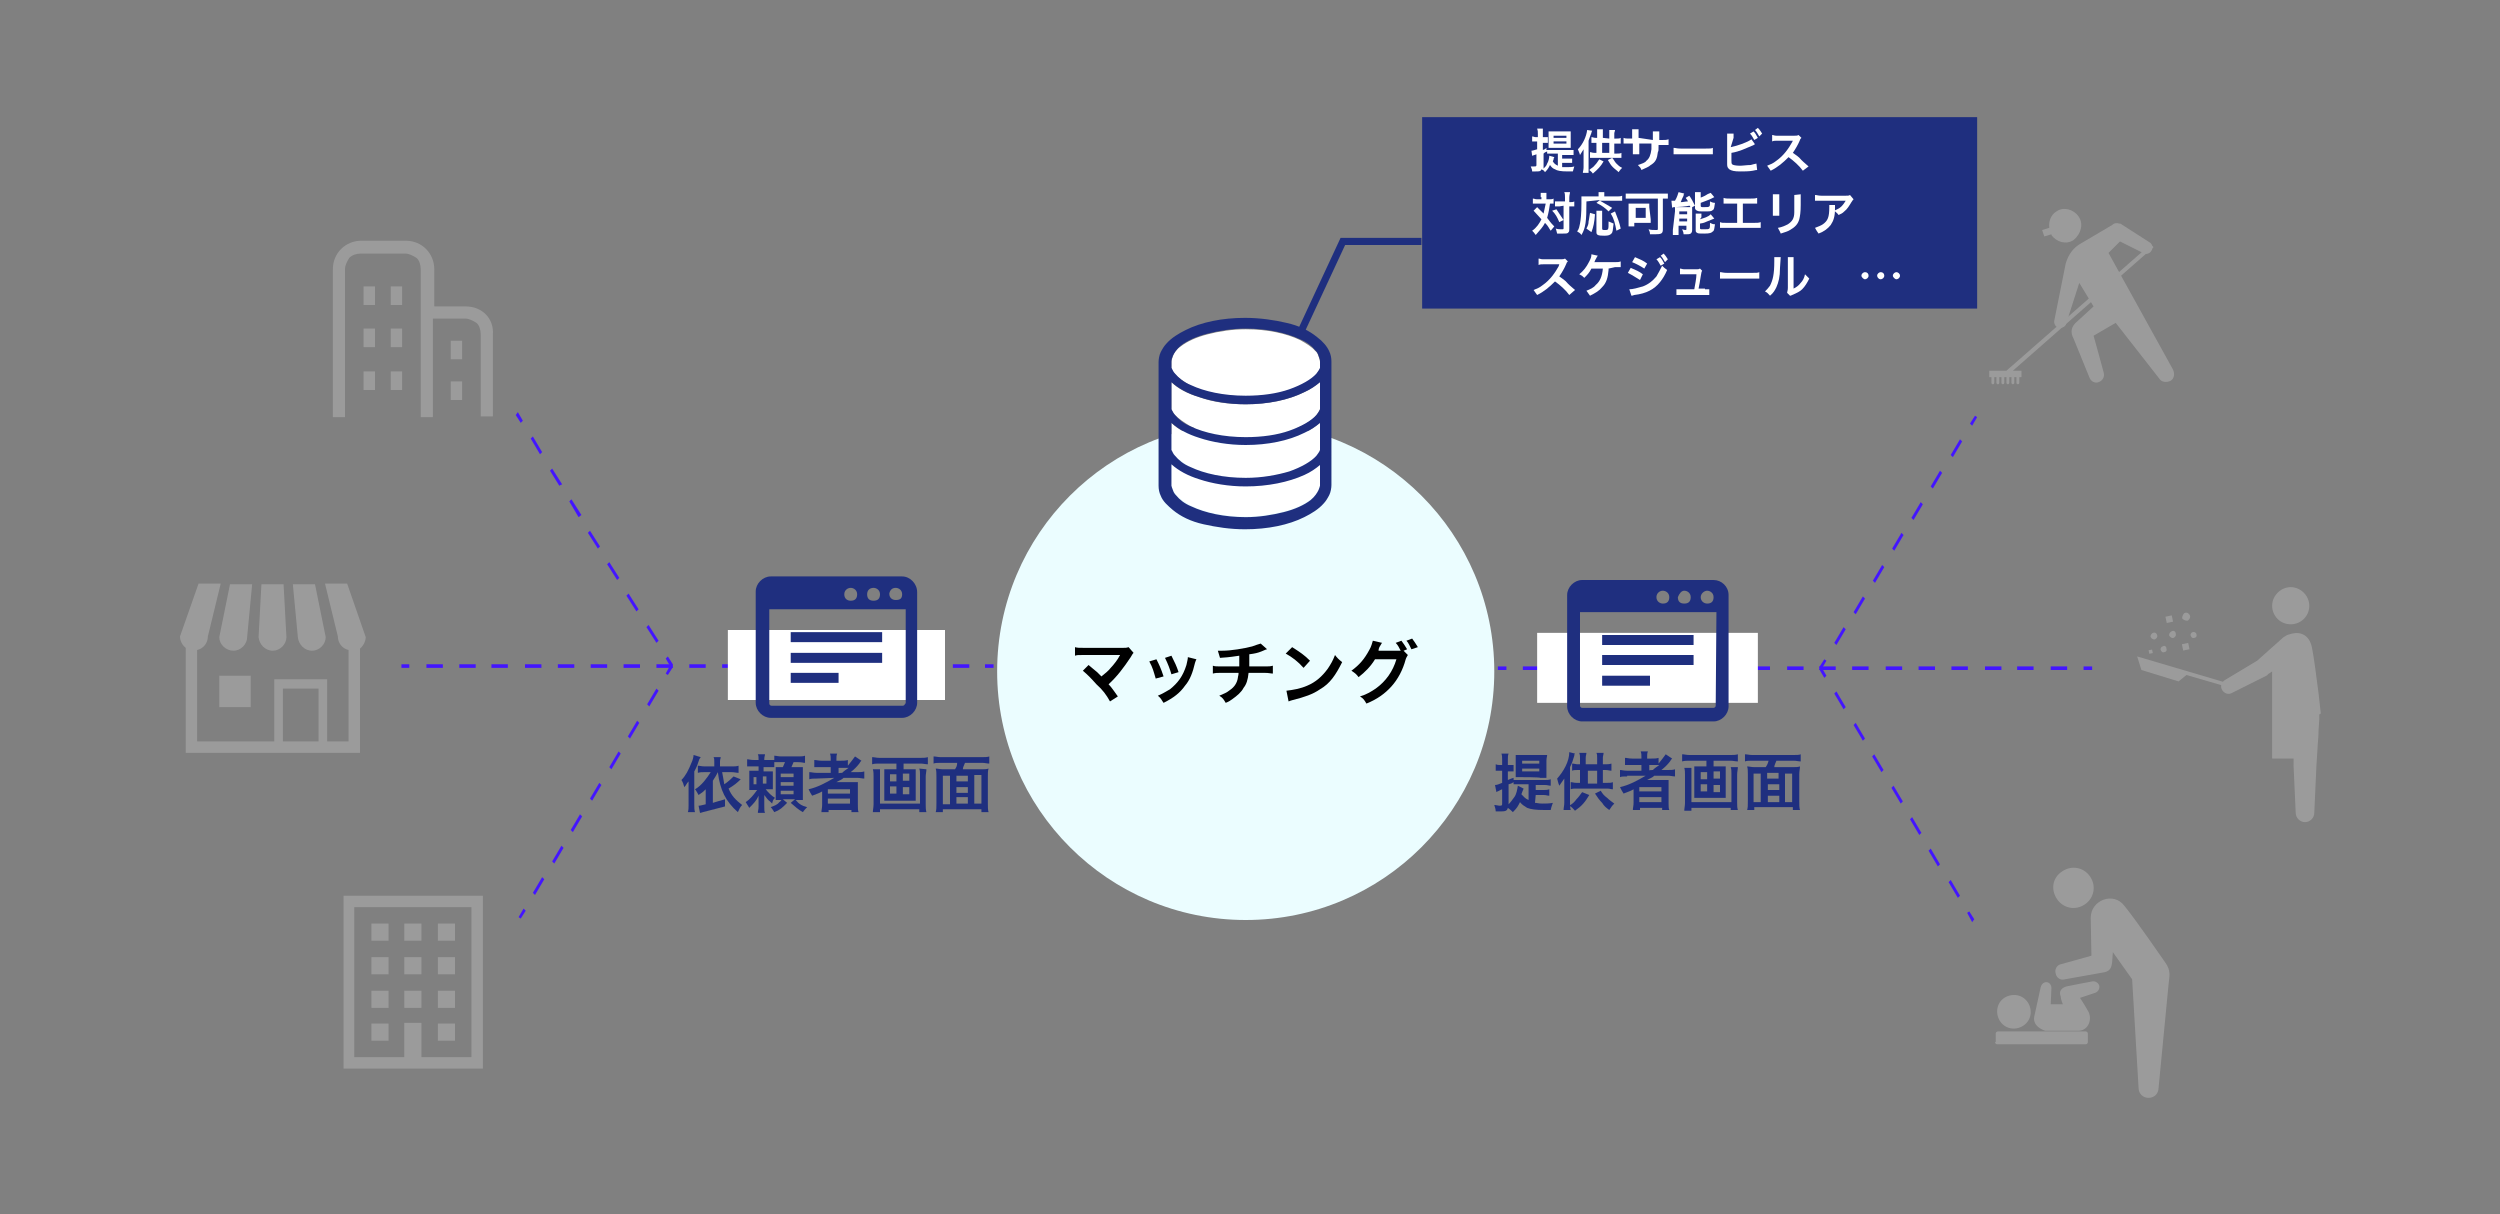
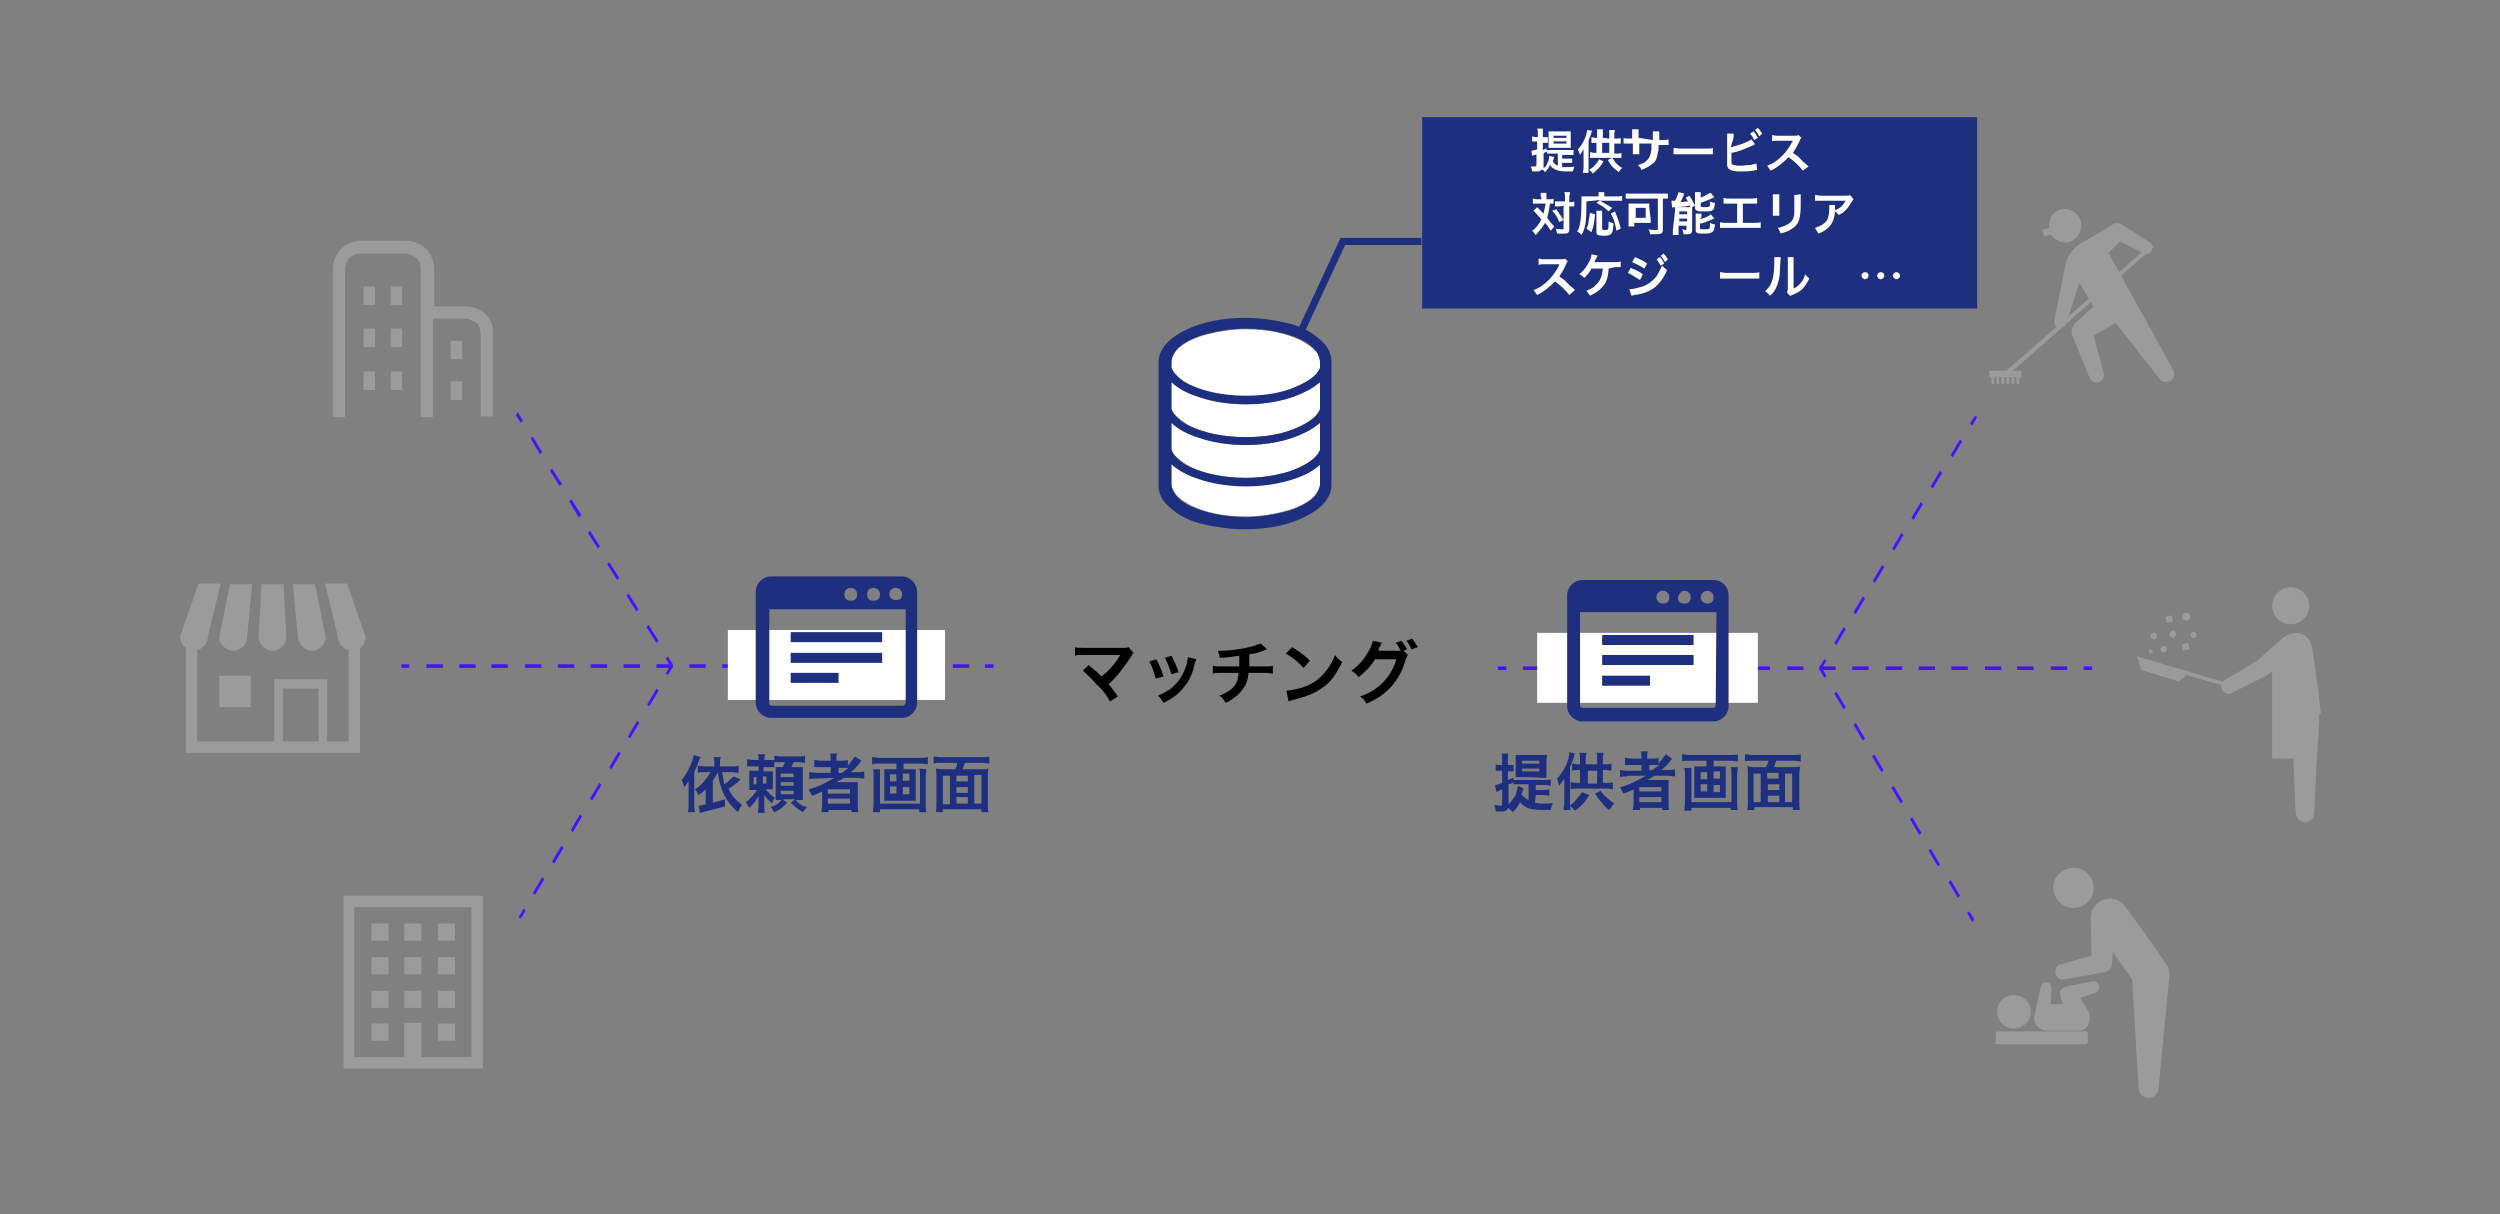
<svg xmlns="http://www.w3.org/2000/svg" version="1.1" id="レイヤー_1" x="0px" y="0px" viewBox="0 0 350 170" style="enable-background:new 0 0 350 170;" xml:space="preserve">
  <rect x="0" y="0" width="350" height="170" fill="#808080" stroke="none" />
  <style type="text/css">
	.st0{fill:#EBFDFF;}
	.st1{fill:#FFFFFF;}
	.st2{fill:#1F2F7F;}
	.st3{fill:#9B9B9B;}
	.st4{fill:#4315FF;}
	.st5{fill:none;stroke:#1F2F7F;stroke-miterlimit:10;}
</style>
  <g>
-     <circle class="st0" cx="174.4" cy="94" r="34.8" />
    <g>
      <path class="st1" d="M184.8,65c-0.6,0.5-1.3,1-2.2,1.4c-2.1,1-5.1,1.6-8.2,1.6c-2.4,0-4.6-0.3-6.5-1c-1.7-0.5-3-1.2-3.9-2.1v2.9    c0,0.3,0.1,0.5,0.2,0.7s0.3,0.5,0.5,0.8c0.4,0.5,1.2,1,2.1,1.5c1.9,0.9,4.5,1.5,7.6,1.5c1.9,0,3.8-0.3,5.3-0.7    c1.6-0.4,2.9-1,3.8-1.7c0.6-0.4,1-1,1.1-1.4c0.1-0.3,0.2-0.5,0.2-0.7l0,0L184.8,65L184.8,65z" />
      <path class="st1" d="M174.4,56.6c-2.4,0-4.6-0.3-6.5-1c-1.7-0.5-3-1.2-3.9-2.1v3.8c0.1,0.3,0.3,0.5,0.5,0.8c0.5,0.5,1.2,1,2.2,1.6    c1.9,0.9,4.6,1.5,7.7,1.5c2.3,0,4.4-0.3,6.1-0.9c1.7-0.5,3.1-1.3,3.8-2.2c0.3-0.3,0.3-0.5,0.5-0.8v-3.8c-0.6,0.5-1.3,1-2.2,1.4    C180.4,56,177.5,56.6,174.4,56.6z" />
      <path class="st1" d="M174.4,62.3c-2.4,0-4.6-0.3-6.5-1c-1.7-0.5-3-1.2-3.9-2.1V63c0.1,0.3,0.3,0.5,0.5,0.8c0.5,0.5,1.2,1,2.2,1.6    c1.9,0.9,4.6,1.5,7.7,1.5c2.3,0,4.4-0.3,6.1-0.9c1.7-0.5,3.1-1.3,3.8-2.2c0.3-0.3,0.3-0.5,0.5-0.8v-3.8c-0.6,0.5-1.3,1-2.2,1.4    C180.4,61.7,177.5,62.3,174.4,62.3z" />
      <path class="st1" d="M184.1,49.1c-0.4-0.5-1.2-1-2.1-1.5c-1.9-0.9-4.5-1.5-7.6-1.5c-1.9,0-3.8,0.3-5.3,0.7c-1.6,0.4-2.9,1-3.8,1.7    c-0.6,0.4-1,1-1.1,1.4c-0.1,0.3-0.2,0.5-0.2,0.8v0.9c0.1,0.3,0.3,0.5,0.5,0.8c0.5,0.5,1.2,1,2.2,1.6c1.9,0.9,4.6,1.5,7.7,1.5    c2.3,0,4.4-0.3,6.1-0.9c1.7-0.5,3.1-1.3,3.8-2.2c0.3-0.3,0.3-0.5,0.5-0.8v-0.9c0-0.3-0.1-0.5-0.2-0.8    C184.5,49.6,184.4,49.3,184.1,49.1z" />
      <path class="st2" d="M184.4,47.2c-1.1-0.9-2.5-1.6-4.3-2c-1.7-0.4-3.7-0.7-5.8-0.7c-3.2,0-6.1,0.6-8.3,1.7c-1,0.5-2,1.1-2.7,1.9    c-0.3,0.3-0.6,0.8-0.8,1.2c-0.2,0.4-0.3,1-0.3,1.4V68c0,0.5,0.1,1,0.3,1.4c0.3,0.8,1,1.4,1.7,2c1.1,0.9,2.5,1.6,4.3,2    s3.7,0.7,5.8,0.7c3.2,0,6.1-0.6,8.3-1.7c1-0.5,2-1.1,2.7-1.9c0.3-0.3,0.6-0.8,0.8-1.2s0.3-1,0.3-1.4V50.6c0-0.5-0.1-1-0.3-1.4    C185.8,48.5,185.2,47.8,184.4,47.2z M184.6,68.6c-0.2,0.4-0.5,0.9-1.1,1.4c-0.9,0.7-2.2,1.3-3.8,1.7c-1.6,0.4-3.4,0.7-5.3,0.7    c-3,0-5.7-0.6-7.6-1.5c-1-0.4-1.7-1-2.1-1.5c-0.3-0.3-0.4-0.5-0.5-0.8S164,68.1,164,68v-3c1,0.9,2.3,1.6,3.9,2.1    c1.8,0.6,4.1,1,6.5,1c3.1,0,6-0.6,8.2-1.6c0.9-0.4,1.6-0.9,2.2-1.4V68l0,0C184.8,68.1,184.7,68.3,184.6,68.6z M184.8,63    c-0.1,0.3-0.3,0.5-0.5,0.8c-0.7,0.8-2.1,1.6-3.8,2.2c-1.7,0.5-3.8,0.9-6.1,0.9c-3.1,0-5.8-0.6-7.7-1.5c-1-0.4-1.7-1-2.2-1.6    c-0.3-0.3-0.3-0.5-0.5-0.8v-3.8c1,0.9,2.3,1.6,3.9,2.1c1.8,0.6,4.1,1,6.5,1c3.1,0,6-0.6,8.2-1.7c0.9-0.4,1.6-0.9,2.2-1.4L184.8,63    L184.8,63z M184.8,57.3c-0.1,0.3-0.3,0.5-0.5,0.8c-0.7,0.8-2.1,1.6-3.8,2.2c-1.7,0.6-3.8,0.9-6.1,0.9c-3.1,0-5.8-0.6-7.7-1.5    c-1-0.4-1.7-1-2.2-1.6c-0.3-0.3-0.3-0.5-0.5-0.8v-3.8c1,0.9,2.3,1.6,3.9,2.1c1.8,0.6,4.1,1,6.5,1c3.1,0,6-0.6,8.2-1.7    c0.9-0.4,1.6-0.9,2.2-1.4L184.8,57.3L184.8,57.3z M184.8,51.5c-0.1,0.3-0.3,0.5-0.5,0.8c-0.7,0.8-2.1,1.6-3.8,2.2    c-1.7,0.6-3.8,0.9-6.1,0.9c-3.1,0-5.8-0.6-7.7-1.5c-1-0.4-1.7-1-2.2-1.6c-0.3-0.3-0.3-0.5-0.5-0.8v-0.9c0-0.3,0.1-0.5,0.2-0.8    c0.2-0.4,0.5-0.9,1.1-1.4c0.9-0.7,2.2-1.3,3.8-1.7c1.6-0.4,3.4-0.7,5.3-0.7c3,0,5.7,0.6,7.6,1.5c1,0.4,1.7,1,2.1,1.5    c0.3,0.3,0.4,0.5,0.5,0.8c0.1,0.3,0.2,0.5,0.2,0.8L184.8,51.5L184.8,51.5z" />
    </g>
    <g>
      <path d="M152.4,93.1c0.5,0.4,0.8,0.7,1.2,1c0.5,0.5,0.5,0.5,0.6,0.6c0.5-0.4,1-0.8,1.3-1.2c0.4-0.4,1-1.2,1.2-1.6    c0-0.1,0-0.1,0.1-0.1c0,0,0,0,0-0.1c-0.1,0-0.3,0-0.4,0h-3.6c-0.3,0-0.6,0-1.1,0c-0.8,0-0.9,0-1.2,0.1v-1.2    c0.3,0.1,0.6,0.1,1.3,0.1h5.4c0.4,0,0.5,0,0.8-0.1l0.7,0.8c-0.2,0.2-0.2,0.3-0.4,0.6c-1,1.5-1.9,2.7-3.1,3.8    c0.4,0.4,0.8,1,1.3,1.7l-1.1,0.7c-0.5-0.9-1-1.6-1.9-2.4c-0.8-0.9-1.2-1.3-1.9-1.9L152.4,93.1z" />
      <path d="M161.9,92.3c0.4,0.8,0.6,1.2,1,2.4l-1.1,0.3c-0.3-1-0.4-1.5-0.9-2.4L161.9,92.3z M167.5,92.3c-0.1,0.2-0.1,0.2-0.2,0.5    c-0.3,1.3-0.7,2.4-1.4,3.2c-0.7,1-1.6,1.7-3,2.4c-0.3-0.4-0.3-0.6-0.8-1c0.7-0.3,1-0.5,1.7-0.9c1.1-0.9,1.8-1.8,2.3-3.4    c0.1-0.5,0.2-0.8,0.2-1.1L167.5,92.3z M164,91.8c0.5,1,0.7,1.4,1,2.3l-1,0.3c-0.2-0.7-0.5-1.5-0.9-2.3L164,91.8z" />
      <path d="M177.4,90.9c-0.1,0-0.1,0-0.8,0.3c-0.5,0.2-0.9,0.3-1.7,0.4c0,1.3,0,1.3,0,1.7h2.1c0.7,0,0.8,0,1.2-0.1v1.1    c-0.3,0-0.5-0.1-1.2-0.1h-2.2c-0.1,1-0.3,1.6-0.7,2.1c-0.3,0.6-0.9,1.1-1.6,1.6c-0.3,0.2-0.4,0.3-0.9,0.5c-0.3-0.5-0.4-0.7-0.9-1    c0.7-0.3,1-0.4,1.5-0.8c0.6-0.4,1-1,1.1-1.7c0-0.2,0.1-0.3,0.1-0.7h-2.4c-0.6,0-0.8,0-1.2,0.1v-1.1c0.3,0.1,0.5,0.1,1.2,0.1h2.5    c0-0.4,0-0.8,0-1.5c-0.8,0.1-1.1,0.2-2.7,0.3c-0.1-0.4-0.2-0.6-0.3-1c0.3,0,0.4,0,0.6,0c1.3,0,3-0.3,4.2-0.6    c0.5-0.2,0.9-0.3,1.2-0.4L177.4,90.9z" />
      <path d="M180.1,96.7c0.9-0.1,2-0.3,2.9-0.7c1.2-0.5,2.1-1.3,2.9-2.4c0.4-0.6,0.7-1.1,1-1.9c0.3,0.4,0.5,0.6,1,1    c-0.9,1.8-1.7,3-3.1,3.8c-1,0.7-2.2,1.1-3.8,1.5c-0.3,0.1-0.4,0.1-0.6,0.2L180.1,96.7z M180.9,90.6c1.1,0.7,1.7,1.1,2.5,1.9    l-0.9,1c-0.8-0.9-1.6-1.5-2.5-2L180.9,90.6z" />
      <path d="M197.1,91.7c-0.1,0.2-0.2,0.3-0.3,0.6c-0.4,1.5-1.1,2.8-2,3.8c-0.9,1-2,1.8-3.5,2.4c-0.3-0.5-0.4-0.7-0.9-1    c1-0.3,1.6-0.7,2.2-1.1c1.4-1,2.4-2.4,2.9-4.1h-3c-0.6,1-1.4,1.8-2.3,2.5c-0.3-0.4-0.4-0.5-1-0.9c1.1-0.8,1.8-1.6,2.5-2.9    c0.3-0.5,0.4-1,0.5-1.3l1.3,0.3c-0.1,0.1-0.1,0.1-0.2,0.3c-0.2,0.3-0.3,0.5-0.3,0.8c0.1,0,0.3,0,0.4,0h2.2c0.3,0,0.3,0,0.5,0    c-0.2-0.4-0.4-0.8-0.7-1.1l0.8-0.3c0.3,0.4,0.5,0.7,0.8,1.2l-0.5,0.2L197.1,91.7z M197.6,90.9c-0.2-0.4-0.4-0.9-0.7-1.2l0.8-0.3    c0.3,0.4,0.5,0.7,0.8,1.2L197.6,90.9z" />
    </g>
    <g>
      <g>
        <path class="st3" d="M295,35.6l1.8-1.8l3.2,1.6c0.4,0.3,1,0.1,1.2-0.3c0.3-0.4,0.1-1-0.3-1.2l-3.9-2.5c-0.1-0.1-0.2-0.1-0.3-0.1     c-0.3-0.1-0.7-0.1-1,0.2l-4.4,2.6c-0.9,0.5-1.7,1.4-2.1,2.8l-1.6,8c-0.1,0.5,0.3,1,0.7,1s0.9-0.1,1-0.7l1.8-5.6l2,3.3l-2.4,2.2     c-0.7,0.6-0.9,1.4-0.4,2.3l2.2,5.4c0.2,0.6,0.8,0.9,1.3,0.7c0.6-0.2,0.9-0.8,0.7-1.4c0-0.1-1.4-5.1-1.4-5.1l3.1-1.8l6.1,7.8     c0.3,0.5,1,0.6,1.6,0.3c0.5-0.3,0.6-1,0.3-1.6l-9.4-17" />
        <path class="st3" d="M301.5,34.6l-0.4-0.4l-20.2,17.7h-2.4v0.9h0.3v0.8c0,0.1,0.1,0.2,0.2,0.2s0.2-0.1,0.2-0.2v-0.8h0.3v0.8     c0,0.1,0.1,0.2,0.2,0.2s0.2-0.1,0.2-0.2v-0.8h0.3v0.8c0,0.1,0.1,0.2,0.2,0.2s0.2-0.1,0.2-0.2v-0.8h0.3v0.8c0,0.1,0.1,0.2,0.2,0.2     s0.2-0.1,0.2-0.2v-0.8h0.3v0.8c0,0.1,0.1,0.2,0.2,0.2s0.2-0.1,0.2-0.2v-0.8h0.3v0.8c0,0.1,0.1,0.2,0.2,0.2s0.2-0.1,0.2-0.2v-0.8     h0.3v-0.9h-1.2L301.5,34.6z" />
        <path class="st3" d="M291,30.3c-0.7-1-2.1-1.4-3.1-0.7c-0.8,0.5-1.1,1.4-1,2.3l-1,0.3l0.3,0.9l1-0.3v0.1c0.7,1,2.1,1.4,3.1,0.7     C291.4,32.7,291.7,31.3,291,30.3z" />
      </g>
    </g>
    <g>
      <g>
        <path class="st3" d="M324.9,99.8l-0.1-0.9l-0.2-1.8c-0.3-2.5-0.7-5.3-0.9-6.3c-0.3-1.8-1.5-2.4-2.8-2.1c-0.4,0.1-0.8,0.2-1,0.4     c-0.1,0-0.1,0.1-0.2,0.1l-3.7,3.3l0,0l-4.5,2.7c-0.5,0.3-0.7,0.9-0.4,1.4s0.9,0.7,1.4,0.4l4.8-2.4c0.1-0.1,0.2-0.1,0.2-0.2     l0.6-0.4v12.2h3v1l0.3,6.6c0,0.7,0.6,1.3,1.3,1.3s1.3-0.6,1.3-1.3l0.3-6.6l0.2-3.2c0.1-1,0.1-1.8,0.1-1.8l0.1-1.5v-0.3v-0.1V100     C324.9,100,324.9,99.9,324.9,99.8z" />
        <g>
          <polygon class="st3" points="312.4,95.8 299.2,91.9 299.8,93.8 305,95.4 306.1,94.5 312.3,96.3     " />
          <g>
            <path class="st3" d="M304.6,88.7c0.1,0.3-0.1,0.5-0.3,0.6s-0.5-0.1-0.6-0.3s0.1-0.5,0.3-0.6C304.3,88.2,304.6,88.4,304.6,88.7z       " />
            <path class="st3" d="M303.3,90.8c0.1,0.3-0.1,0.5-0.3,0.5c-0.3,0.1-0.4-0.1-0.5-0.3s0.1-0.5,0.3-0.5       C303,90.3,303.3,90.5,303.3,90.8z" />
            <path class="st3" d="M302,88.9c0.1,0.3-0.1,0.5-0.3,0.6s-0.5-0.1-0.6-0.3s0.1-0.5,0.3-0.6C301.7,88.5,301.9,88.6,302,88.9z" />
            <path class="st3" d="M306.6,86.2c0.1,0.3-0.2,0.7-0.4,0.7c-0.3,0-0.7-0.2-0.7-0.4s0.2-0.7,0.4-0.7       C306.2,85.7,306.5,85.9,306.6,86.2z" />
            <path class="st3" d="M307.5,88.8c0.1,0.3-0.1,0.5-0.3,0.5c-0.3,0.1-0.4-0.1-0.5-0.3s0.1-0.5,0.3-0.5       C307.2,88.4,307.5,88.6,307.5,88.8z" />
            <rect x="303.1" y="86.3" transform="matrix(0.979 -0.206 0.206 0.979 -11.352 64.29)" class="st3" width="0.9" height="0.9" />
            <rect x="305.4" y="90.1" transform="matrix(0.979 -0.206 0.206 0.979 -12.084 64.9)" class="st3" width="0.9" height="0.9" />
            <rect x="300.7" y="91" transform="matrix(0.979 -0.206 0.206 0.979 -12.33 63.894)" class="st3" width="0.5" height="0.5" />
          </g>
        </g>
        <g>
          <path class="st3" d="M323.3,84.8c0,1.5-1.2,2.6-2.6,2.6c-1.5,0-2.6-1.2-2.6-2.6c0-1.4,1.2-2.6,2.6-2.6S323.3,83.4,323.3,84.8z" />
        </g>
      </g>
    </g>
    <g>
      <g>
        <path class="st3" d="M288,125.9c0.9,1.3,2.6,1.6,3.9,0.7c1.3-0.9,1.6-2.6,0.7-3.9c-0.9-1.3-2.6-1.6-3.9-0.7     C287.3,122.9,287.1,124.6,288,125.9z" />
        <path class="st3" d="M279.6,141.6c0,1.3,1,2.4,2.3,2.4c1.3,0,2.4-1,2.4-2.3s-1-2.4-2.3-2.4C280.6,139.3,279.6,140.3,279.6,141.6z     " />
        <path class="st3" d="M284.8,142.3l0.9-4.1c0.1-0.4,0.4-0.7,0.8-0.7c0.4,0,0.7,0.4,0.7,0.8l-0.1,2.3h1.7c0,0-0.3-0.7-0.3-1.1     c-0.3-0.7,0.1-1.2,0.8-1.4c0.4-0.1,3.6-0.7,3.6-0.7c0.4-0.1,0.9,0.2,1,0.6c0.1,0.4-0.2,0.9-0.6,1l-2.1,0.7c0,0,0.6,0.9,1.1,1.8     c0.7,1.1,0.1,2.8-1.3,2.8c-0.5,0-3.8,0-4.7,0C285.2,143.9,284.6,143.2,284.8,142.3z" />
        <path class="st3" d="M288.5,135l4.3-1.2l-0.1-5.3c0-2.5,3.2-3.7,4.7-1.7c1.5,1.8,5.7,7.9,5.7,7.9c0.9,1.2,0.6,2,0.5,3.1     l-1.4,14.5c0,0.8-0.6,1.4-1.4,1.4s-1.4-0.6-1.4-1.4l-0.9-15.2l-2.7-3.8l-0.1,1.4c-0.1,0.8-0.3,1.2-1,1.4l-5.6,1     c-0.6,0.2-1.2-0.2-1.3-0.8C287.6,135.7,288,135.1,288.5,135z" />
        <path class="st3" d="M279.3,145.9c0,0.2,0.2,0.3,0.3,0.3H292c0.2,0,0.3-0.2,0.3-0.3v-1.2c0-0.2-0.2-0.3-0.3-0.3h-12.3     c-0.2,0-0.3,0.2-0.3,0.3V145.9z" />
      </g>
    </g>
    <g>
      <g>
        <polygon class="st4" points="276.1,59.6 275.8,59.3 276.5,58.2 276.8,58.4    " />
        <path class="st4" d="M257.1,90.3l-0.3-0.3l1.3-2.2l0.3,0.3L257.1,90.3z M259.8,86l-0.3-0.3l1.3-2.2l0.3,0.3L259.8,86z      M262.5,81.6l-0.3-0.3l1.3-2.2l0.3,0.3L262.5,81.6z M265.2,77.1l-0.3-0.3l1.3-2.2l0.3,0.3L265.2,77.1z M267.9,72.8l-0.3-0.3     l1.3-2.2l0.3,0.3L267.9,72.8z M270.6,68.4l-0.3-0.3l1.3-2.2l0.3,0.3L270.6,68.4z M273.4,64l-0.3-0.3l1.3-2.2l0.3,0.3L273.4,64z" />
        <polygon class="st4" points="255,93.7 254.7,93.4 255.4,92.3 255.7,92.5    " />
      </g>
      <g>
        <rect x="291.7" y="93.3" class="st4" width="1.2" height="0.5" />
        <path class="st4" d="M289.4,93.8h-2.3v-0.5h2.3V93.8z M284.7,93.8h-2.3v-0.5h2.3V93.8z M280.2,93.8h-2.3v-0.5h2.3V93.8z      M275.5,93.8h-2.3v-0.5h2.3V93.8z M270.9,93.8h-2.3v-0.5h2.3V93.8z M266.3,93.8H264v-0.5h2.3V93.8z M261.6,93.8h-2.3v-0.5h2.3     V93.8z M257,93.8h-2.3v-0.5h2.3V93.8z M252.5,93.8h-2.3v-0.5h2.3V93.8z M247.8,93.8h-2.3v-0.5h2.3V93.8z M243.2,93.8h-2.3v-0.5     h2.3V93.8z M238.6,93.8h-2.3v-0.5h2.3V93.8z M233.9,93.8h-2.3v-0.5h2.3V93.8z M229.3,93.8H227v-0.5h2.3V93.8z M224.7,93.8h-2.3     v-0.5h2.3V93.8z M220.1,93.8h-2.3v-0.5h2.3V93.8z M215.5,93.8h-2.3v-0.5h2.3V93.8z" />
        <rect x="209.7" y="93.3" class="st4" width="1.2" height="0.5" />
      </g>
      <g>
        <polygon class="st4" points="276.1,129.1 275.4,127.8 275.7,127.6 276.4,128.7    " />
        <path class="st4" d="M274.1,125.7l-1.3-2.2l0.3-0.3l1.3,2.2L274.1,125.7z M271.3,121.3l-1.3-2.2l0.3-0.3l1.3,2.2L271.3,121.3z      M268.7,116.9l-1.3-2.2l0.3-0.3l1.3,2.2L268.7,116.9z M266.1,112.5l-1.3-2.2l0.3-0.3l1.3,2.2L266.1,112.5z M263.4,108.1l-1.3-2.2     l0.3-0.3l1.3,2.2L263.4,108.1z M260.8,103.7l-1.3-2.2l0.3-0.3l1.3,2.2L260.8,103.7z M258.1,99.3l-1.3-2.2l0.3-0.3l1.3,2.2     L258.1,99.3z" />
        <polygon class="st4" points="255.4,94.9 254.7,93.7 255,93.4 255.7,94.6    " />
      </g>
    </g>
    <rect x="215.2" y="88.6" class="st1" width="30.9" height="9.8" />
    <g>
      <g>
        <polygon class="st4" points="72.9,59.2 72.2,58.1 72.5,57.7 73.2,58.9    " />
        <path class="st4" d="M91.9,90l-1.4-2.2l0.3-0.3l1.4,2.2L91.9,90z M89.1,85.6l-1.4-2.2l0.3-0.3l1.4,2.2L89.1,85.6z M86.4,81.2     L85,79l0.3-0.3l1.4,2.2L86.4,81.2z M83.7,76.8l-1.4-2.2l0.3-0.3l1.4,2.2L83.7,76.8z M81,72.4l-1.3-2.2l0.3-0.3l1.4,2.2L81,72.4z      M78.3,68L77,65.9l0.3-0.3l1.4,2.2L78.3,68z M75.6,63.6l-1.3-2.2l0.3-0.3l1.3,2.2L75.6,63.6z" />
        <polygon class="st4" points="93.9,93.4 93.2,92.2 93.5,91.9 94.2,93    " />
      </g>
      <g>
        <rect x="56.2" y="93" class="st4" width="1.1" height="0.5" />
        <path class="st4" d="M135.7,93.5h-2.3V93h2.3V93.5z M131,93.5h-2.3V93h2.3V93.5z M126.4,93.5h-2.3V93h2.3V93.5z M121.8,93.5h-2.3     V93h2.3V93.5z M117.2,93.5h-2.3V93h2.3V93.5z M112.6,93.5h-2.3V93h2.3V93.5z M108,93.5h-2.3V93h2.3V93.5z M103.4,93.5h-2.3V93     h2.3V93.5z M98.8,93.5h-2.3V93h2.3V93.5z M94.2,93.5h-2.3V93h2.3V93.5z M89.6,93.5h-2.3V93h2.3V93.5z M85,93.5h-2.3V93H85V93.5z      M80.4,93.5h-2.3V93h2.3V93.5z M75.8,93.5h-2.3V93h2.3V93.5z M71.1,93.5h-2.3V93h2.3V93.5z M66.6,93.5h-2.3V93h2.3V93.5z      M62,93.5h-2.3V93H62V93.5z" />
        <rect x="137.9" y="93" class="st4" width="1.2" height="0.5" />
      </g>
      <g>
        <polygon class="st4" points="72.9,128.6 72.6,128.4 73.3,127.2 73.6,127.5    " />
        <path class="st4" d="M74.9,125.3l-0.3-0.3l1.3-2.2l0.3,0.3L74.9,125.3z M77.6,120.9l-0.3-0.3l1.3-2.2l0.3,0.3L77.6,120.9z      M80.2,116.5l-0.3-0.3l1.3-2.2l0.3,0.3L80.2,116.5z M82.9,112.1l-0.3-0.3l1.3-2.2l0.3,0.3L82.9,112.1z M85.6,107.7l-0.3-0.3     l1.3-2.2l0.3,0.3L85.6,107.7z M88.2,103.4l-0.3-0.3l1.3-2.2l0.3,0.3L88.2,103.4z M90.9,98.9l-0.3-0.3l1.3-2.2l0.3,0.3L90.9,98.9z     " />
        <polygon class="st4" points="93.5,94.5 93.2,94.3 93.9,93 94.2,93.4    " />
      </g>
    </g>
    <rect x="101.9" y="88.2" class="st1" width="30.4" height="9.8" />
    <g>
      <g>
        <path class="st3" d="M65.2,42.9h-4.4v-5.2c0-2.2-1.7-4-4-4h-6.2c-2.2,0-4,1.7-4,4v20.7h1.7V37.7c0-0.6,0.3-1.1,0.6-1.6     c0.4-0.4,1-0.6,1.6-0.6h6.2c0.6,0,1.1,0.3,1.6,0.6c0.4,0.3,0.6,1,0.6,1.6v20.7h1.7V44.6h4.5c0.6,0,1.1,0.3,1.6,0.6     c0.4,0.3,0.6,1,0.6,1.6v11.5h1.7V46.9C69.2,44.6,67.5,42.9,65.2,42.9z" />
        <rect x="50.9" y="40.1" class="st3" width="1.6" height="2.6" />
        <rect x="54.7" y="40.1" class="st3" width="1.6" height="2.6" />
        <rect x="50.9" y="46" class="st3" width="1.6" height="2.6" />
        <rect x="54.7" y="46" class="st3" width="1.6" height="2.6" />
        <rect x="50.9" y="52" class="st3" width="1.6" height="2.6" />
        <rect x="54.7" y="52" class="st3" width="1.6" height="2.6" />
        <rect x="63.1" y="47.7" class="st3" width="1.6" height="2.6" />
        <rect x="63.1" y="53.4" class="st3" width="1.6" height="2.6" />
      </g>
    </g>
    <g>
      <g>
        <path class="st3" d="M32.7,91.1c1,0,1.9-0.9,1.9-1.9l0.7-7.4h-3.1l-1.5,7.4C30.7,90.2,31.6,91.1,32.7,91.1z" />
        <path class="st3" d="M38.2,91.1c1,0,1.9-0.9,1.9-1.9l-0.4-7.4h-3.1l-0.4,7.4C36.3,90.2,37.1,91.1,38.2,91.1z" />
        <path class="st3" d="M43.7,91.1c1,0,1.9-0.9,1.9-1.9l-1.5-7.4H41l0.7,7.4C41.8,90.2,42.6,91.1,43.7,91.1z" />
        <path class="st3" d="M48.6,81.7h-3.1l1.8,7.4c0,0.9,0.6,1.7,1.5,1.9v12.8h-3v-8.7h-7.4v8.7H27.6V91c0.9-0.2,1.5-1,1.5-1.9     l1.8-7.4h-3.1l-2.6,7.4c0,0.6,0.3,1.2,0.8,1.6v14.7h24.4V90.8c0.4-0.3,0.8-1,0.8-1.6L48.6,81.7z M44.6,103.8h-5v-7.4h5     C44.6,96.4,44.6,103.8,44.6,103.8z" />
        <rect x="30.7" y="94.6" class="st3" width="4.4" height="4.4" />
      </g>
    </g>
    <g>
      <g>
        <path class="st3" d="M48.1,125.4v24.2h19.5v-0.8v-23.4H48.1z M66,148h-7v-2.4v-2.4h-2.4v2.4v2.4h-7V127h16.4L66,148L66,148z" />
        <rect x="52" y="129.3" class="st3" width="2.4" height="2.4" />
        <rect x="56.6" y="129.3" class="st3" width="2.4" height="2.4" />
        <rect x="61.3" y="129.3" class="st3" width="2.4" height="2.4" />
        <rect x="52" y="134" class="st3" width="2.4" height="2.4" />
        <rect x="56.6" y="134" class="st3" width="2.4" height="2.4" />
        <rect x="61.3" y="134" class="st3" width="2.4" height="2.4" />
        <rect x="52" y="138.7" class="st3" width="2.4" height="2.4" />
        <rect x="56.6" y="138.7" class="st3" width="2.4" height="2.4" />
        <rect x="61.3" y="138.7" class="st3" width="2.4" height="2.4" />
        <rect x="52" y="143.3" class="st3" width="2.4" height="2.4" />
        <rect x="61.3" y="143.3" class="st3" width="2.4" height="2.4" />
      </g>
    </g>
    <g>
      <g>
        <path class="st2" d="M96.4,110.4c0-0.3,0-0.4,0-1c-0.3,0.3-0.3,0.5-0.6,0.8c-0.1-0.4-0.2-0.7-0.4-1c0.6-0.6,1-1.4,1.4-2.4     c0.2-0.4,0.3-0.9,0.3-1.1l1,0.3c-0.1,0.1-0.1,0.2-0.2,0.3c-0.2,0.6-0.3,1-0.7,1.7v4.7c0,0.3,0,0.7,0.1,1h-1     c0.1-0.3,0.1-0.6,0.1-1L96.4,110.4L96.4,110.4z M103.7,109.1c-0.5,0.5-1,0.9-1.7,1.3c0.4,1,1,1.6,1.9,2.3c-0.3,0.3-0.4,0.6-0.6,1     c-1.7-1.5-2.5-3.1-2.8-5.6c-0.2,0.4-0.3,0.6-0.7,1.2v3.1c0.6-0.2,1-0.3,1.7-0.5v1c-1.2,0.3-1.2,0.3-3.1,0.8     c-0.3,0.1-0.3,0.1-0.4,0.1l-0.2-1c0.3,0,0.5-0.1,1-0.2v-2.1c-0.3,0.3-0.4,0.4-1,0.8c-0.2-0.3-0.3-0.6-0.5-0.8     c0.9-0.5,1.7-1.6,2.2-2.4h-0.9c-0.3,0-0.6,0-0.9,0.1v-1c0.3,0,0.5,0.1,1,0.1h1.3v-0.7c0-0.3,0-0.4-0.1-0.6h1     c0,0.2-0.1,0.3-0.1,0.6v0.7h1.6c0.4,0,0.7,0,1-0.1v1c-0.3,0-0.6-0.1-1-0.1h-1.3c0.1,0.6,0.2,1,0.3,1.7c0.6-0.4,1-0.8,1.3-1.1     L103.7,109.1z" />
        <path class="st2" d="M108.3,107.4c-0.2,0-0.3,0-0.7,0h-0.7v0.6h0.6c0.3,0,0.5,0,0.7,0c0,0.2,0,0.3,0,0.7v1.1c0,0.3,0,0.5,0,0.7     c-0.2,0-0.3,0-0.7,0h-0.3c0.4,0.5,0.8,0.9,1.3,1.2c-0.3,0.3-0.3,0.4-0.4,0.8c-0.1-0.1-0.1-0.1-0.3-0.3c-0.3-0.2-0.5-0.5-0.8-0.9     c0,0.4,0,0.7,0,1v0.6c0,0.4,0,0.7,0.1,0.9h-1c0-0.3,0.1-0.4,0.1-0.9v-0.5c0-0.3,0-0.6,0-1c-0.3,0.7-0.7,1.1-1.3,1.7     c-0.2-0.3-0.3-0.5-0.5-0.8c0.6-0.4,1.1-1,1.6-1.7h-0.4c-0.3,0-0.5,0-0.7,0c0-0.3,0-0.4,0-0.8v-1.1c0-0.3,0-0.5,0-0.8     c0.3,0,0.4,0,0.9,0h0.4v-0.6h-0.6c-0.4,0-0.7,0-1,0v-1c0.3,0,0.4,0.1,1,0.1h0.6c0-0.4,0-0.6-0.1-0.8h1c0,0.2-0.1,0.3-0.1,0.7v0.1     h0.7c0.3,0,0.5,0,0.7,0v-0.6c0.3,0,0.5,0.1,1,0.1h2.3c0.5,0,0.7,0,1-0.1v1c-0.3,0-0.4-0.1-1-0.1h-0.6c-0.1,0.3-0.2,0.4-0.3,0.7     h0.7c0.4,0,0.6,0,0.9,0c0,0.3,0,0.5,0,0.8v2.9c0,0.3,0,0.7,0,0.9c-0.3,0-0.5,0-0.7,0h-0.3c0.4,0.5,0.8,0.8,1.6,1     c-0.3,0.3-0.3,0.3-0.6,0.7c-0.7-0.4-1-0.7-1.7-1.3l0.6-0.5h-1.7l0.6,0.5c-0.7,0.7-1,1-1.8,1.3c-0.2-0.3-0.3-0.5-0.5-0.7     c0.5-0.2,0.9-0.3,1.2-0.7c0.2-0.1,0.2-0.2,0.3-0.3h-0.1c-0.3,0-0.5,0-0.7,0c0-0.3,0-0.4,0-0.8v-3c0-0.3,0-0.6,0-0.8     c0.2,0,0.3,0,0.7,0h0.3c0.1-0.3,0.2-0.4,0.3-0.7h-0.9c-0.3,0-0.4,0-0.6,0V107.4L108.3,107.4z M105.5,108.8v1h0.4v-1H105.5z      M106.8,109.7h0.5v-1h-0.5V109.7z M109.3,108.8h1.8v-0.5h-1.8V108.8z M109.3,110h1.8v-0.5h-1.8V110z M109.3,111.2h1.8v-0.5h-1.8     V111.2z" />
        <path class="st2" d="M114.3,109c-0.4,0-0.7,0-1,0.1v-1c0.3,0,0.6,0.1,1,0.1h2v-0.8H115c-0.4,0-0.7,0-1,0v-1c0.3,0,0.6,0.1,1,0.1     h1.3v-0.2c0-0.3,0-0.5-0.1-0.8h1c-0.1,0.3-0.1,0.4-0.1,0.8v0.2h0.6c0.4,0,0.7,0,1-0.1v0.8c0.4-0.5,0.8-1,1-1.3l0.9,0.6     c-0.1,0.1-0.2,0.2-0.3,0.4c-0.3,0.4-0.7,0.8-1.2,1.2h0.9c0.4,0,0.7,0,1-0.1v1c-0.3,0-0.6-0.1-1-0.1h-1.9c-0.3,0.3-0.5,0.3-1,0.6     c0.2,0,0.5,0,0.7,0h1.3c0.4,0,0.7,0,1,0c0,0.3,0,0.4,0,1v2.2c0,0.4,0,0.8,0.1,1h-1v-0.3h-3.2v0.3h-1c0-0.3,0.1-0.6,0.1-1v-1.4     c0-0.2,0-0.3,0-0.5c-0.5,0.3-0.7,0.3-1.4,0.6c-0.2-0.3-0.3-0.5-0.5-0.9c1.3-0.3,2.4-0.9,3.6-1.6L114.3,109L114.3,109z      M115.9,111.1h3.1v-0.6h-3.1V111.1z M115.9,112.5h3.1v-0.7h-3.1V112.5z M117.9,108.2c0.3-0.3,0.5-0.4,0.9-0.7c-0.3,0-0.3,0-0.7,0     h-0.7v0.8C117.3,108.2,117.9,108.2,117.9,108.2z" />
        <path class="st2" d="M123.1,106.9c-0.3,0-0.7,0-1,0.1v-1c0.3,0,0.6,0.1,1,0.1h5.8c0.3,0,0.7,0,1-0.1v1c-0.3,0-0.7-0.1-1-0.1h-2.4     v0.8h1c0.3,0,0.5,0,0.7,0c0,0.2,0,0.3,0,0.7v3.1c0,0.3,0,0.4,0,0.6c-0.3,0-0.3,0-0.8,0h-2.8c-0.4,0-0.5,0-0.8,0     c0-0.2,0-0.3,0-0.6v-3.1c0-0.3,0-0.4,0-0.7c0.2,0,0.4,0,0.7,0h1v-0.8H123.1z M129.7,107.7c0,0.3-0.1,0.7-0.1,1v3.9     c0,0.4,0,0.8,0.1,1.1h-1v-0.4h-5.5v0.4h-1c0-0.3,0.1-0.7,0.1-1.1v-3.9c0-0.3,0-0.7-0.1-1h1c0,0.2,0,0.3,0,0.8v4h5.6v-4.1     c0-0.3,0-0.5-0.1-0.8L129.7,107.7L129.7,107.7z M124.6,108.4v1h0.9v-1H124.6z M124.6,110.1v1h0.9v-1H124.6z M126.4,109.3h0.9v-1     h-0.9V109.3z M126.4,111.2h0.9v-1h-0.9V111.2z" />
        <path class="st2" d="M133.7,107.7c0.2-0.3,0.3-0.5,0.3-0.9h-2.3c-0.4,0-0.8,0-1,0.1v-1c0.3,0,0.6,0.1,1,0.1h5.8     c0.3,0,0.8,0,1-0.1v1c-0.3,0-0.6-0.1-1-0.1h-2.4c-0.1,0.3-0.3,0.6-0.3,0.9h2.6c0.4,0,0.7,0,1-0.1c-0.1,0.3-0.1,0.6-0.1,1.1v3.8     c0,0.5,0,0.9,0.1,1.2h-1v-0.4h-5.4v0.4h-1c0.1-0.3,0.1-0.7,0.1-1.2v-3.8c0-0.4,0-0.8-0.1-1.1c0.3,0,0.6,0.1,1,0.1H133.7     L133.7,107.7z M133,108.6h-1v4h1V108.6z M133.9,109.4h1.6v-0.8h-1.6C133.9,108.6,133.9,109.4,133.9,109.4z M135.5,110.2h-1.6v0.8     h1.6V110.2z M135.5,112.5v-0.9h-1.6v0.9H135.5z M136.4,112.5h1v-4h-1V112.5z" />
      </g>
    </g>
    <g>
      <g>
        <path class="st2" d="M126.3,80.7h-18.4c-1.1,0-2.1,1-2.1,2.1v15.6c0,1.1,1,2.1,2.1,2.1h18.4c1.1,0,2.1-1,2.1-2.1V82.9     C128.4,81.7,127.4,80.7,126.3,80.7z M125.4,82.3c0.4,0,0.9,0.3,0.9,0.9S126,84,125.4,84c-0.5,0-0.9-0.3-0.9-0.9     C124.6,82.6,124.9,82.3,125.4,82.3z M122.3,82.3c0.4,0,0.9,0.3,0.9,0.9s-0.3,0.9-0.9,0.9s-0.9-0.3-0.9-0.9S121.8,82.3,122.3,82.3     z M119.1,82.3c0.4,0,0.9,0.3,0.9,0.9s-0.3,0.9-0.9,0.9c-0.5,0-0.9-0.3-0.9-0.9S118.7,82.3,119.1,82.3z M126.7,98.5     c0,0.2-0.2,0.3-0.3,0.3h-18.4c-0.2,0-0.3-0.2-0.3-0.3V85.3h19.1V98.5z" />
        <rect x="110.7" y="88.5" class="st2" width="12.8" height="1.4" />
        <rect x="110.7" y="91.4" class="st2" width="12.8" height="1.4" />
        <rect x="110.7" y="94.2" class="st2" width="6.7" height="1.4" />
      </g>
    </g>
    <g>
      <g>
        <path class="st2" d="M214.9,112.4c0.3,0,0.5,0.1,1,0.1c0.5,0,1,0,1.5-0.1c-0.1,0.3-0.2,0.5-0.3,1c-0.3,0-0.6,0-0.9,0     c-1.2,0-1.9-0.1-2.4-0.3c-0.3-0.2-0.7-0.4-1-0.8c-0.3,0.6-0.4,0.8-1,1.4c-0.3-0.3-0.3-0.3-0.7-0.6c-0.1,0.4-0.3,0.5-1,0.5     c-0.2,0-0.4,0-0.7,0c0-0.3-0.1-0.6-0.2-0.9c0.3,0,0.5,0.1,0.8,0.1c0.3,0,0.3-0.1,0.3-0.3v-2c-0.2,0.1-0.3,0.1-0.4,0.2     c-0.2,0.1-0.3,0.1-0.4,0.2l-0.2-1c0.3,0,0.5-0.1,1-0.3v-1.7H210c-0.2,0-0.3,0-0.6,0v-0.9c0.3,0.1,0.3,0.1,0.6,0.1h0.3v-0.7     c0-0.4,0-0.6-0.1-0.9h1c-0.1,0.3-0.1,0.4-0.1,0.9v0.7h0.3c0.3,0,0.3,0,0.3,0s0,0,0.1,0c0,0,0,0,0.1,0v0.9c-0.2,0-0.3,0-0.5,0     h-0.3v1.2c0.3-0.1,0.4-0.2,0.8-0.3v0.3c0.2,0,0.4,0,0.7,0h3.7c0.3,0,0.5,0,0.8-0.1v0.9c-0.3,0-0.4-0.1-0.8-0.1H215v0.7h1.1     c0.3,0,0.5,0,0.8-0.1v0.9c-0.3,0-0.4-0.1-0.8-0.1H215L214.9,112.4L214.9,112.4z M213.3,110.4c0,0.1-0.1,0.2-0.2,0.5     c0,0.1-0.1,0.2-0.1,0.3c0.3,0.3,0.5,0.6,1,0.8v-2.2h-1.4c-0.3,0-0.5,0-0.7,0v-0.3c-0.3,0.2-0.3,0.2-0.7,0.3v2.6     c0,0.1,0,0.1,0,0.2c0.3-0.3,0.5-0.6,0.8-1c0.3-0.4,0.4-1,0.5-1.6L213.3,110.4z M212.9,108.8c-0.3,0-0.5,0-0.7,0     c0-0.2,0-0.4,0-0.9v-1.4c0-0.3,0-0.6,0-0.8c0.3,0,0.5,0,0.9,0h2.6c0.3,0,0.6,0,0.9,0c0,0.2-0.1,0.4-0.1,0.8v1.5     c0,0.3,0,0.3,0,0.9c-0.3,0-0.5,0-0.9,0C215.7,108.8,212.9,108.8,212.9,108.8z M213.1,106.9h2.4v-0.4h-2.4V106.9z M213.1,108h2.4     v-0.4h-2.4V108z" />
        <path class="st2" d="M220.5,105.5c-0.1,0.1-0.1,0.2-0.1,0.3c-0.2,0.7-0.3,1-0.6,1.6v5c0,0.3,0,0.7,0.1,1h-1c0-0.3,0.1-0.6,0.1-1     V110c0-0.5,0-0.6,0-1c-0.3,0.4-0.4,0.6-0.7,1c-0.2-0.5-0.2-0.7-0.3-1c0.9-1,1.7-2.4,1.7-3.7L220.5,105.5z M222.5,111.3     c-0.6,1-1,1.5-2,2.2c-0.3-0.3-0.4-0.5-0.8-0.7c0.5-0.3,0.7-0.5,1-0.9c0.3-0.3,0.5-0.6,0.8-1L222.5,111.3z M223.6,107v-0.9     c0-0.3,0-0.5-0.1-0.7h1c0,0.3-0.1,0.4-0.1,0.7v0.9h0.3c0.3,0,0.6,0,0.9-0.1v1c-0.3,0-0.4-0.1-0.9-0.1h-0.3v1.8h0.6     c0.3,0,0.6,0,0.8-0.1v1c-0.3,0-0.4-0.1-0.8-0.1h-4.3c-0.3,0-0.6,0-0.8,0.1v-1c0.3,0,0.4,0.1,0.8,0.1h0.5v-1.8h-0.3     c-0.3,0-0.6,0-0.8,0.1v-1c0.3,0,0.5,0.1,0.8,0.1h0.3v-0.9c0-0.3,0-0.4-0.1-0.7h1c0,0.2-0.1,0.4-0.1,0.7v0.9H223.6z M223.6,109.7     v-1.8h-1.3v1.8H223.6z M224.1,110.7c0.3,0.5,0.5,0.7,0.9,1c0.3,0.3,0.6,0.5,1,0.8c-0.3,0.3-0.3,0.3-0.7,0.9c-0.4-0.3-0.7-0.5-1-1     c-0.4-0.4-0.6-0.7-1-1.3L224.1,110.7z" />
        <path class="st2" d="M227.8,108.7c-0.4,0-0.8,0-1,0.1v-1c0.3,0,0.5,0.1,1,0.1h2v-0.8h-1.3c-0.4,0-0.8,0-1,0v-1     c0.3,0,0.5,0.1,1,0.1h1.3v-0.2c0-0.3,0-0.5-0.1-0.8h1c-0.1,0.3-0.1,0.4-0.1,0.8v0.2h0.6c0.4,0,0.7,0,1-0.1v0.8     c0.4-0.5,0.8-1,1-1.3l0.9,0.6c-0.1,0.1-0.2,0.2-0.3,0.4c-0.3,0.4-0.7,0.8-1.2,1.2h0.9c0.4,0,0.7,0,1-0.1v1c-0.3,0-0.6-0.1-1-0.1     h-1.9c-0.3,0.3-0.5,0.3-1,0.6c0.2,0,0.5,0,0.7,0h1.3c0.4,0,0.7,0,1,0c0,0.3,0,0.4,0,1v2.2c0,0.4,0,0.8,0.1,1h-1v-0.3h-3.1v0.3h-1     c0-0.3,0.1-0.6,0.1-1v-1.4c0-0.2,0-0.3,0-0.5c-0.5,0.3-0.7,0.3-1.4,0.6c-0.2-0.3-0.3-0.5-0.5-0.9c1.3-0.3,2.4-0.9,3.6-1.6H227.8     L227.8,108.7z M229.5,110.8h3.1v-0.6h-3.1V110.8z M229.5,112.3h3.1v-0.7h-3.1V112.3z M231.4,107.8c0.3-0.3,0.5-0.4,0.9-0.7     c-0.3,0-0.3,0-0.7,0h-0.7v0.8C230.8,107.8,231.4,107.8,231.4,107.8z" />
        <path class="st2" d="M236.5,106.5c-0.3,0-0.7,0-1,0.1v-1c0.3,0,0.6,0.1,1,0.1h5.8c0.3,0,0.7,0,1-0.1v1c-0.3,0-0.7-0.1-1-0.1h-2.4     v0.8h1c0.3,0,0.5,0,0.7,0c0,0.2,0,0.3,0,0.7v3.1c0,0.3,0,0.4,0,0.6c-0.3,0-0.3,0-0.8,0H238c-0.4,0-0.5,0-0.8,0c0-0.2,0-0.3,0-0.6     V108c0-0.3,0-0.4,0-0.7c0.2,0,0.4,0,0.7,0h1v-0.8H236.5z M243.3,107.4c0,0.3-0.1,0.7-0.1,1v3.9c0,0.4,0,0.8,0.1,1.1h-1v-0.3h-5.5     v0.4h-1c0-0.3,0.1-0.7,0.1-1.1v-3.9c0-0.3,0-0.7-0.1-1h1c0,0.2,0,0.3,0,0.8v4h5.6v-4.1c0-0.3,0-0.5-0.1-0.8H243.3z M238.1,108.1     v1h0.9v-1H238.1z M238.1,109.8v1h0.9v-1H238.1z M239.9,109h0.9v-1h-0.9V109z M239.9,110.9h0.9v-1h-0.9V110.9z" />
        <path class="st2" d="M247.2,107.4c0.2-0.3,0.3-0.5,0.4-0.9h-2.3c-0.4,0-0.8,0-1,0.1v-1c0.3,0,0.6,0.1,1,0.1h5.8     c0.4,0,0.8,0,1-0.1v1c-0.3,0-0.6-0.1-1-0.1h-2.4c-0.1,0.3-0.3,0.6-0.3,0.9h2.6c0.4,0,0.7,0,1-0.1c0,0.3-0.1,0.6-0.1,1.1v3.8     c0,0.5,0,0.9,0.1,1.2h-1v-0.4h-5.4v0.4h-1c0.1-0.3,0.1-0.7,0.1-1.2v-3.8c0-0.4,0-0.8-0.1-1.1c0.3,0,0.6,0.1,1,0.1L247.2,107.4     L247.2,107.4z M246.5,108.3h-1v4h1V108.3z M247.4,109h1.6v-0.8h-1.6V109z M249.1,109.8h-1.6v0.8h1.6V109.8z M249.1,112.3v-0.9     h-1.6v0.9H249.1z M249.9,112.3h1v-4h-1V112.3z" />
      </g>
    </g>
    <g>
      <g>
        <path class="st2" d="M239.9,81.2h-18.4c-1.1,0-2.1,1-2.1,2.1v15.6c0,1.1,1,2.1,2.1,2.1h18.4c1.1,0,2.1-1,2.1-2.1V83.3     C242,82.1,241,81.2,239.9,81.2z M239,82.7c0.4,0,0.9,0.3,0.9,0.9s-0.3,0.9-0.9,0.9c-0.4,0-0.9-0.3-0.9-0.9     C238.1,83.1,238.6,82.7,239,82.7z M235.8,82.7c0.4,0,0.9,0.3,0.9,0.9s-0.3,0.9-0.9,0.9s-0.9-0.3-0.9-0.9     C235.1,83.1,235.4,82.7,235.8,82.7z M232.8,82.7c0.4,0,0.9,0.3,0.9,0.9s-0.3,0.9-0.9,0.9c-0.4,0-0.9-0.3-0.9-0.9     C231.9,83.1,232.3,82.7,232.8,82.7z M240.2,98.8c0,0.2-0.2,0.3-0.3,0.3h-18.4c-0.2,0-0.3-0.2-0.3-0.3V85.7h19.1L240.2,98.8     L240.2,98.8z" />
        <rect x="224.3" y="88.9" class="st2" width="12.8" height="1.4" />
        <rect x="224.3" y="91.7" class="st2" width="12.8" height="1.4" />
        <rect x="224.3" y="94.6" class="st2" width="6.7" height="1.4" />
      </g>
    </g>
    <rect x="199.1" y="16.4" class="st2" width="77.7" height="26.8" />
    <g>
      <path class="st1" d="M218.7,23.4c0.2,0,0.4,0,0.7,0c0.4,0,0.7,0,1-0.1c-0.1,0.3-0.1,0.4-0.2,0.7c-0.2,0-0.4,0-0.7,0    c-1,0-1.5-0.1-1.8-0.3c-0.3-0.1-0.5-0.3-0.7-0.6c-0.2,0.4-0.3,0.6-0.7,1c-0.2-0.3-0.3-0.3-0.5-0.4c-0.1,0.3-0.3,0.3-0.8,0.3    c-0.2,0-0.3,0-0.5,0c0-0.3-0.1-0.4-0.2-0.7c0.3,0,0.4,0,0.5,0c0.2,0,0.3,0,0.3-0.2v-1.5c-0.2,0.1-0.3,0.1-0.3,0.1    c-0.2,0.1-0.3,0.1-0.3,0.1l-0.1-0.7c0.2,0,0.4-0.1,0.8-0.2v-1.1h-0.3c-0.2,0-0.3,0-0.4,0v-0.7c0.2,0,0.3,0.1,0.5,0.1h0.3v-0.5    c0-0.3,0-0.4-0.1-0.7h0.8c0,0.2,0,0.3,0,0.7v0.5h0.2c0.3,0,0.3,0,0.3,0s0,0,0.1,0c0,0,0,0,0.1,0V20c-0.2,0-0.3,0-0.3,0H216v1    c0.3-0.1,0.3-0.1,0.5-0.3v0.3c0.2,0,0.3,0,0.5,0h2.7c0.3,0,0.4,0,0.6,0v0.7c-0.2,0-0.3,0-0.6,0h-1v0.5h0.8c0.3,0,0.4,0,0.6,0v0.6    c-0.2,0-0.3,0-0.6,0h-0.8L218.7,23.4L218.7,23.4z M217.6,22c0,0.1-0.1,0.1-0.1,0.3c0,0.1-0.1,0.2-0.1,0.3c0.2,0.3,0.3,0.4,0.7,0.6    v-1.7h-1c-0.3,0-0.3,0-0.5,0v-0.3c-0.2,0.1-0.3,0.1-0.5,0.3v1.9c0,0.1,0,0.1,0,0.2c0.3-0.3,0.4-0.4,0.5-0.7    c0.2-0.3,0.3-0.8,0.3-1.1L217.6,22z M217.3,20.7c-0.3,0-0.3,0-0.5,0c0-0.1,0-0.3,0-0.7v-1c0-0.3,0-0.4,0-0.6c0.2,0,0.3,0,0.6,0    h1.9c0.3,0,0.4,0,0.6,0c0,0.2,0,0.3,0,0.6v1c0,0.3,0,0.3,0,0.7c-0.2,0-0.3,0-0.6,0H217.3z M217.5,19.3h1.8V19h-1.8V19.3z     M217.5,20.1h1.8v-0.3h-1.8V20.1z" />
      <path class="st1" d="M222.9,18.3c0,0.1-0.1,0.1-0.1,0.3c-0.2,0.5-0.3,0.8-0.4,1.1v3.7c0,0.2,0,0.5,0,0.8h-0.8    c0-0.2,0.1-0.4,0.1-0.8v-1.8c0-0.3,0-0.4,0-0.7c-0.2,0.3-0.3,0.5-0.5,0.8c-0.1-0.4-0.2-0.5-0.3-0.8c0.7-0.7,1.2-1.8,1.3-2.7    L222.9,18.3z M224.5,22.6c-0.4,0.7-0.8,1.1-1.5,1.7c-0.2-0.3-0.3-0.3-0.5-0.5c0.3-0.3,0.5-0.3,0.8-0.7c0.3-0.3,0.3-0.4,0.6-0.8    L224.5,22.6z M225.3,19.4v-0.7c0-0.2,0-0.3,0-0.5h0.8c0,0.2-0.1,0.3-0.1,0.5v0.7h0.3c0.3,0,0.4,0,0.6-0.1v0.8c-0.2,0-0.3,0-0.6,0    H226v1.4h0.4c0.3,0,0.4,0,0.6-0.1v0.7c-0.2,0-0.3,0-0.6,0h-3.2c-0.3,0-0.4,0-0.6,0v-0.8c0.2,0,0.3,0.1,0.6,0.1h0.3V20h-0.1    c-0.3,0-0.4,0-0.6,0v-0.8c0.2,0,0.3,0.1,0.6,0.1h0.2v-0.7c0-0.2,0-0.3,0-0.5h0.8c0,0.2,0,0.3,0,0.5v0.7L225.3,19.4L225.3,19.4z     M225.3,21.4V20h-1v1.4H225.3z M225.7,22.1c0.3,0.3,0.3,0.5,0.6,0.8c0.3,0.3,0.4,0.4,0.8,0.6c-0.2,0.2-0.3,0.3-0.5,0.6    c-0.3-0.3-0.5-0.4-0.8-0.7c-0.3-0.3-0.4-0.5-0.7-1L225.7,22.1z" />
      <path class="st1" d="M231.4,19.6v-0.3v-0.2c0-0.4,0-0.6,0-0.7h0.9c0,0.2,0,0.2,0,0.4c0,0.4,0,0.4,0,0.8h0.4c0.4,0,0.6,0,0.9-0.1    v0.8c-0.3,0-0.4,0-0.9,0h-0.5c0,0.8,0,0.8-0.1,1c-0.1,0.9-0.3,1.4-1,1.8c-0.3,0.3-0.7,0.4-1.3,0.7c-0.1-0.3-0.2-0.4-0.5-0.7    c0.6-0.2,1-0.3,1.2-0.6c0.4-0.3,0.6-0.8,0.7-1.6c0-0.2,0-0.3,0-0.8h-1.7v1c0,0.3,0,0.3,0,0.5h-0.9c0-0.2,0-0.3,0-0.5v-1h-0.4    c-0.4,0-0.6,0-0.9,0v-0.8c0.3,0.1,0.3,0.1,0.9,0.1h0.3v-0.7c0-0.3,0-0.4,0-0.6h0.9c0,0.2,0,0.3,0,0.5v0.7L231.4,19.6L231.4,19.6z" />
      <path class="st1" d="M234.3,20.7c0.3,0,0.4,0.1,1,0.1h3.5c0.6,0,0.8,0,1-0.1v0.9c-0.3,0-0.3,0-1,0h-3.5c-0.7,0-0.8,0-1,0V20.7    L234.3,20.7z" />
      <path class="st1" d="M242.3,20.6c1-0.2,2.4-0.7,2.9-1.1l0.5,0.7c-0.1,0-0.1,0.1-0.4,0.2c-1,0.4-1.7,0.8-2.9,1v0.9l0,0v0.1    c0,0.3,0,0.5,0.1,0.6s0.5,0.2,1.1,0.2c0.4,0,1-0.1,1.5-0.1c0.3-0.1,0.4-0.1,0.8-0.2l0.1,0.9c-0.1,0-0.2,0-0.6,0.1    c-0.5,0.1-1.3,0.1-1.8,0.1c-0.8,0-1.2-0.1-1.5-0.3c-0.2-0.2-0.3-0.3-0.3-0.7c0-0.1,0-0.2,0-0.6v-3.1c0-0.3,0-0.4,0-0.6h0.9    c0,0.2,0,0.3,0,0.6L242.3,20.6L242.3,20.6z M245.5,18.4c0.3,0.3,0.3,0.4,0.6,0.9l-0.5,0.3c-0.2-0.3-0.3-0.6-0.6-0.9L245.5,18.4z     M246.3,19.1c-0.2-0.3-0.3-0.6-0.6-0.9l0.4-0.3c0.3,0.3,0.4,0.5,0.6,0.8L246.3,19.1z" />
      <path class="st1" d="M252.4,23.9c-0.5-0.7-1.3-1.4-2-1.9c-0.8,0.8-1.5,1.4-2.5,1.9c-0.2-0.3-0.3-0.4-0.5-0.7    c0.5-0.2,0.8-0.3,1.3-0.7c1-0.7,1.7-1.7,2.2-2.6l0.1-0.2c-0.1,0-0.1,0-2.2,0c-0.3,0-0.5,0-0.7,0.1v-0.9c0.2,0,0.3,0.1,0.6,0.1    c0,0,0.1,0,0.2,0h2.3c0.3,0,0.4,0,0.6-0.1l0.4,0.4c-0.1,0.1-0.2,0.2-0.2,0.3c-0.3,0.7-0.6,1.2-1,1.8c0.4,0.3,0.8,0.5,1.2,1    c0.2,0.2,0.2,0.2,1,0.9L252.4,23.9z" />
      <path class="st1" d="M215.7,27.6c0-0.3,0-0.4,0-0.6h0.8c0,0.2,0,0.3,0,0.6v0.3h0.4c0.3,0,0.4,0,0.6-0.1v0.7c-0.2,0-0.3,0-0.5,0    c-0.1,0.7-0.2,1.3-0.4,2c0.4,0.5,0.4,0.6,1,1.2l-0.5,0.6c-0.3-0.4-0.3-0.6-0.8-1.1c-0.3,0.6-0.7,1-1.3,1.7    c-0.2-0.3-0.3-0.4-0.5-0.6c0.6-0.4,1-1,1.3-1.6c-0.3-0.3-0.7-0.8-1.1-1.2l0.5-0.5c0.1,0.1,0.1,0.1,0.5,0.5    c0.1,0.1,0.2,0.2,0.4,0.4c0.1-0.4,0.2-1,0.3-1.4h-1.2c-0.3,0-0.4,0-0.6,0v-0.7c0.2,0,0.3,0.1,0.6,0.1h0.6V27.6L215.7,27.6z     M217.9,29.3c0.4,0.6,0.6,0.9,1,1.5l-0.6,0.3c-0.3-0.7-0.5-1.1-1-1.6L217.9,29.3z M218.3,28.9c-0.3,0-0.4,0-0.6,0v-0.7    c0.2,0,0.3,0,0.6,0h0.8v-0.5c0-0.3,0-0.6-0.1-0.8h0.8c0,0.2-0.1,0.4-0.1,0.8v0.6h0.1c0.3,0,0.4,0,0.6-0.1v0.7c-0.1,0-0.1,0-0.2,0    c-0.1,0-0.3,0-0.4,0h-0.1V32c0,0.3,0,0.4-0.1,0.5c-0.1,0.2-0.3,0.2-0.8,0.2c-0.3,0-0.5,0-0.8,0c-0.1-0.3-0.1-0.5-0.2-0.7    c0.3,0.1,0.6,0.1,0.8,0.1c0.3,0,0.3,0,0.3-0.2v-3.1L218.3,28.9L218.3,28.9z" />
      <path class="st1" d="M222.1,28.2c0,2.8-0.1,3.7-0.7,4.7c-0.2-0.3-0.3-0.3-0.6-0.5c0.3-0.4,0.3-0.7,0.4-1.1    c0.1-0.5,0.2-1.4,0.2-2.8c0-0.4,0-0.7,0-1c0.2,0,0.4,0,0.7,0h1.7v-0.3c0-0.2,0-0.3,0-0.3h0.8c0,0.1,0,0.2,0,0.3v0.3h1.7    c0.3,0,0.6,0,0.8-0.1v0.7c-0.3,0-0.4,0-0.8,0H224c0.9,0.5,1,0.6,1.7,1l-0.5,0.5c-0.5-0.5-0.9-0.8-1.7-1.2L224,28L222.1,28.2    L222.1,28.2z M222.1,32c0.2-0.4,0.3-0.6,0.3-1c0.1-0.4,0.1-0.7,0.2-1.2l0.7,0.2c-0.1,1.2-0.2,1.7-0.5,2.5L222.1,32z M224.3,29.3    c0,0.2,0,0.3,0,0.6V32c0,0.2,0.1,0.2,0.4,0.2c0.5,0,0.5,0,0.5-1.2c0.3,0.1,0.4,0.2,0.7,0.3c-0.1,0.9-0.1,1.2-0.3,1.4    s-0.4,0.3-1,0.3c-0.9,0-1.1-0.1-1.1-0.5v-2.4c0-0.3,0-0.4,0-0.6H224.3L224.3,29.3z M226.3,32.3c-0.2-1-0.3-1.6-0.8-2.4l0.6-0.3    c0.4,1,0.6,1.5,0.8,2.4L226.3,32.3z" />
      <path class="st1" d="M228.4,27.8c-0.3,0-0.5,0-0.8,0v-0.7c0.3,0,0.5,0,0.8,0h4.3c0.3,0,0.5,0,0.8,0v0.7c-0.2,0-0.4,0-0.7,0v4.3    c0,0.6-0.2,0.7-1.1,0.7c-0.2,0-0.4,0-0.7,0c0-0.3-0.1-0.5-0.2-0.7c0.3,0.1,0.7,0.1,1,0.1s0.3,0,0.3-0.2v-4.2H228.4z M231.1,30.7    c0,0.2,0,0.3,0,0.5c-0.1,0-0.2,0-0.3,0s-0.1,0-0.2,0c-0.1,0-0.2,0-0.2,0h-1.6v0.5h-0.8c0-0.2,0-0.3,0-0.6v-2c0-0.3,0-0.4,0-0.6    c0.2,0,0.3,0,0.6,0h1.7c0.3,0,0.4,0,0.6,0c0,0.2,0,0.3,0,0.5L231.1,30.7L231.1,30.7z M229,30.5h1.4v-1.4H229V30.5z" />
      <path class="st1" d="M234,28.1c0.1,0,0.3,0,0.3,0c0,0,0,0,0.1,0h0.1c0.3-0.5,0.4-0.9,0.5-1.2l0.8,0.2c-0.1,0.1-0.1,0.2-0.1,0.3    c-0.1,0.2-0.3,0.6-0.4,0.9c0.4,0,0.6-0.1,1-0.1c-0.1-0.3-0.2-0.3-0.3-0.5l0.5-0.3c0.3,0.4,0.5,0.8,0.8,1.4l-0.6,0.3    c-0.1-0.2-0.1-0.3-0.2-0.3c-0.4,0.1-1.6,0.2-2,0.2c-0.2,0-0.3,0-0.4,0.1L234,28.1z M234.5,29.6c0-0.3,0-0.4,0-0.6    c0.2,0,0.3,0,0.4,0h1.4c0.3,0,0.4,0,0.6,0c0,0.2,0,0.3,0,0.6v2.6c0,0.3-0.1,0.4-0.2,0.5c-0.2,0.1-0.3,0.1-0.7,0.1    c-0.1,0-0.2,0-0.3,0c0-0.3-0.1-0.4-0.2-0.7c0.1,0,0.3,0.1,0.4,0.1s0.2,0,0.2-0.1v-0.5h-1.1v0.6c0,0.3,0,0.5,0,0.7h-0.8    c0-0.2,0-0.3,0-0.7L234.5,29.6L234.5,29.6z M235.1,30h1.1v-0.4h-1.1V30z M235.1,31h1.1v-0.4h-1.1V31z M238,27.7    c0.3-0.1,0.5-0.2,0.7-0.3c0.3-0.2,0.5-0.3,0.8-0.4l0.5,0.6c-0.2,0.1-0.2,0.1-0.4,0.2c-0.4,0.2-1,0.4-1.5,0.6v0.4    c0,0.2,0.1,0.2,0.4,0.2c0.5,0,0.7,0,0.8-0.1c0.1-0.1,0.1-0.2,0.1-0.7c0.2,0.1,0.4,0.2,0.7,0.2c-0.1,0.6-0.1,0.9-0.3,1    c-0.2,0.2-0.4,0.2-1.3,0.2c-0.5,0-0.7,0-0.9-0.1s-0.3-0.2-0.3-0.4v-1.7c0-0.3,0-0.4,0-0.5h0.8c0,0.2,0,0.3,0,0.5v0.3H238z     M238,30.7c0.6-0.2,1.1-0.3,1.5-0.7l0.5,0.6c-0.2,0.1-0.8,0.3-1,0.4c-0.3,0.1-0.3,0.2-1,0.3v0.6c0,0.1,0,0.2,0.2,0.2    c0.1,0,0.3,0,0.4,0c0.4,0,0.6,0,0.7-0.1c0.1-0.1,0.1-0.3,0.1-0.8c0.2,0.1,0.4,0.2,0.7,0.2c-0.1,0.6-0.1,0.9-0.3,1    c-0.2,0.2-0.4,0.3-1.2,0.3c-0.6,0-0.9,0-1-0.1c-0.2-0.1-0.2-0.2-0.2-0.4v-1.7c0-0.3,0-0.4,0-0.6h0.8c0,0.2,0,0.3,0,0.5L238,30.7    L238,30.7z" />
      <path class="st1" d="M244,31.2h1.6c0.4,0,0.6,0,0.9-0.1v0.8c-0.3,0-0.4,0-0.9,0h-3.9c-0.4,0-0.6,0-0.9,0v-0.8    c0.3,0.1,0.3,0.1,0.9,0.1h1.5v-2.7h-1c-0.4,0-0.6,0-0.9,0v-0.8c0.3,0.1,0.4,0.1,0.9,0.1h2.9c0.4,0,0.6,0,0.9-0.1v0.8    c-0.3,0-0.4,0-0.9,0h-1.1L244,31.2L244,31.2z" />
      <path class="st1" d="M249.1,27.2c0,0.2,0,0.3,0,0.6v1.8c0,0.3,0,0.4,0,0.6h-0.9c0-0.2,0-0.3,0-0.6v-1.8c0-0.3,0-0.4,0-0.6H249.1z     M252.1,27.2c0,0.2,0,0.3,0,0.6v0.9c0,1-0.1,1.6-0.2,2c-0.2,0.7-0.6,1.1-1.3,1.5c-0.3,0.2-0.7,0.3-1.3,0.5    c-0.1-0.3-0.2-0.4-0.4-0.8c0.6-0.1,1-0.3,1.4-0.5c0.6-0.4,0.9-0.8,0.9-1.7c0-0.3,0-0.5,0-1v-0.8c0-0.3,0-0.4,0-0.6L252.1,27.2    L252.1,27.2z" />
      <path class="st1" d="M256.9,28.7c0,0.1,0,0.1,0,0.5c0,1.1-0.2,1.7-0.6,2.3c-0.4,0.5-0.9,0.9-1.7,1.2c-0.2-0.3-0.3-0.4-0.5-0.8    c0.5-0.2,0.8-0.3,1.1-0.5c0.7-0.5,0.9-1,0.9-2.4c0-0.2,0-0.3,0-0.3H256.9L256.9,28.7z M259.5,27.9c-0.1,0.1-0.1,0.1-0.3,0.4    c-0.3,0.5-0.6,1-1,1.3c-0.3,0.3-0.4,0.3-0.8,0.5c-0.2-0.3-0.3-0.3-0.6-0.6c0.4-0.2,0.7-0.3,1-0.6c0.3-0.3,0.4-0.5,0.6-0.8h-3.4    c-0.4,0-0.6,0-0.9,0v-0.8c0.3,0,0.4,0.1,0.9,0.1h3.4c0.4,0,0.4,0,0.6-0.1L259.5,27.9z" />
      <path class="st1" d="M219.7,41.3c-0.5-0.7-1.3-1.4-2-1.9c-0.8,0.8-1.5,1.4-2.5,1.9c-0.2-0.3-0.3-0.4-0.5-0.7    c0.5-0.2,0.8-0.3,1.3-0.7c1-0.7,1.7-1.7,2.2-2.6l0.1-0.3c-0.1,0-0.1,0-2.2,0c-0.3,0-0.5,0-0.7,0.1v-0.9c0.2,0,0.3,0.1,0.6,0.1    c0,0,0.1,0,0.2,0h2.3c0.3,0,0.4,0,0.6-0.1l0.4,0.4c-0.1,0.1-0.2,0.2-0.2,0.3c-0.3,0.7-0.6,1.2-1,1.8c0.4,0.3,0.8,0.5,1.2,1    c0.2,0.2,0.2,0.2,1,0.9L219.7,41.3z" />
      <path class="st1" d="M225.2,37.6c0,0.1,0,0.1,0,0.2c-0.1,1.1-0.3,1.8-0.9,2.4c-0.4,0.5-0.9,0.8-1.7,1.2c-0.2-0.3-0.3-0.4-0.5-0.7    c0.5-0.2,1-0.4,1.3-0.8c0.6-0.5,0.9-1.2,1-2.3h-1.6c-0.3,0.6-0.6,0.9-1,1.3c-0.3-0.3-0.3-0.3-0.7-0.5c0.6-0.5,1-1,1.4-1.8    c0.2-0.4,0.3-0.6,0.3-1l0.9,0.2c-0.1,0.1-0.1,0.1-0.3,0.5c-0.1,0.1-0.1,0.3-0.2,0.4c0.2,0,0.2,0,2.9,0c0.4,0,0.5,0,0.8-0.1v0.8    c-0.2,0-0.2,0-0.4,0c-0.1,0-0.3,0-0.4,0L225.2,37.6L225.2,37.6z" />
      <path class="st1" d="M228.3,37.5c0.7,0.3,1.2,0.5,1.7,0.9l-0.4,0.8c-0.5-0.3-1.1-0.7-1.7-1L228.3,37.5z M228.1,40.5    c0.5,0,1.2-0.2,1.9-0.4c0.8-0.3,1.4-0.8,1.9-1.4c0.3-0.5,0.5-0.9,0.8-1.5c0.3,0.3,0.3,0.3,0.7,0.6c-0.3,0.7-0.6,1.2-1,1.7    c-0.8,1-1.9,1.6-3.6,1.8c-0.3,0.1-0.3,0.1-0.4,0.1L228.1,40.5z M228.9,36c0.7,0.3,1.2,0.5,1.7,0.9l-0.4,0.7    c-0.6-0.4-1.2-0.7-1.7-0.9L228.9,36z M232.4,36c0.3,0.3,0.3,0.4,0.6,0.9l-0.5,0.3c-0.2-0.3-0.3-0.6-0.6-0.9L232.4,36z M233.1,36.7    c-0.2-0.3-0.3-0.6-0.6-0.9l0.4-0.3c0.3,0.3,0.4,0.5,0.6,0.8L233.1,36.7z" />
-       <path class="st1" d="M238.7,40.5c0.3,0,0.4,0,0.6,0v0.8c-0.2,0-0.3,0-0.6,0h-3.4c-0.3,0-0.4,0-0.6,0v-0.8c0.2,0,0.3,0,0.6,0h1.9    c0.1-0.6,0.3-1.5,0.3-2.1h-1.7c-0.3,0-0.4,0-0.6,0v-0.8c0.2,0,0.3,0.1,0.6,0.1h1.7c0.3,0,0.3,0,0.5-0.1l0.3,0.3    c-0.1,0.2-0.1,0.2-0.2,0.8c-0.1,0.7-0.2,1.2-0.3,1.7H238.7z" />
      <path class="st1" d="M240.8,38.1c0.3,0,0.4,0.1,1,0.1h3.5c0.6,0,0.8,0,1-0.1V39c-0.3,0-0.3,0-1,0h-3.5c-0.7,0-0.8,0-1,0V38.1z" />
      <path class="st1" d="M249.3,36c0,0.2,0,0.2-0.1,1.5c0,1.3-0.2,2-0.5,2.7c-0.2,0.4-0.4,0.8-0.9,1.2c-0.3-0.3-0.3-0.4-0.7-0.6    c0.3-0.3,0.4-0.4,0.7-0.8c0.4-0.8,0.6-1.6,0.6-3.4c0-0.3,0-0.4,0-0.6H249.3z M251.1,36c0,0.2,0,0.3,0,0.6v3.8    c0.4-0.2,0.7-0.4,1-0.8c0.3-0.3,0.5-0.7,0.6-1.2c0.3,0.3,0.3,0.3,0.6,0.6c-0.3,0.6-0.6,1.1-1,1.5c-0.3,0.3-0.7,0.5-1.4,0.8    c-0.2,0.1-0.2,0.1-0.3,0.1l-0.4-0.4c0-0.2,0.1-0.3,0.1-0.7v-3.7v-0.2c0-0.2,0-0.3,0-0.4L251.1,36z" />
      <path class="st1" d="M261.6,38.6c0,0.3-0.3,0.5-0.5,0.5s-0.5-0.3-0.5-0.5c0-0.3,0.3-0.5,0.5-0.5C261.4,38.1,261.6,38.3,261.6,38.6    z M263.8,38.6c0,0.3-0.3,0.5-0.5,0.5c-0.3,0-0.5-0.3-0.5-0.5c0-0.3,0.3-0.5,0.5-0.5C263.6,38.1,263.8,38.3,263.8,38.6z M266,38.6    c0,0.3-0.3,0.5-0.5,0.5s-0.5-0.3-0.5-0.5c0-0.3,0.3-0.5,0.5-0.5S266,38.3,266,38.6z" />
    </g>
    <polyline class="st5" points="182,46.7 188,33.8 199,33.8  " />
  </g>
</svg>